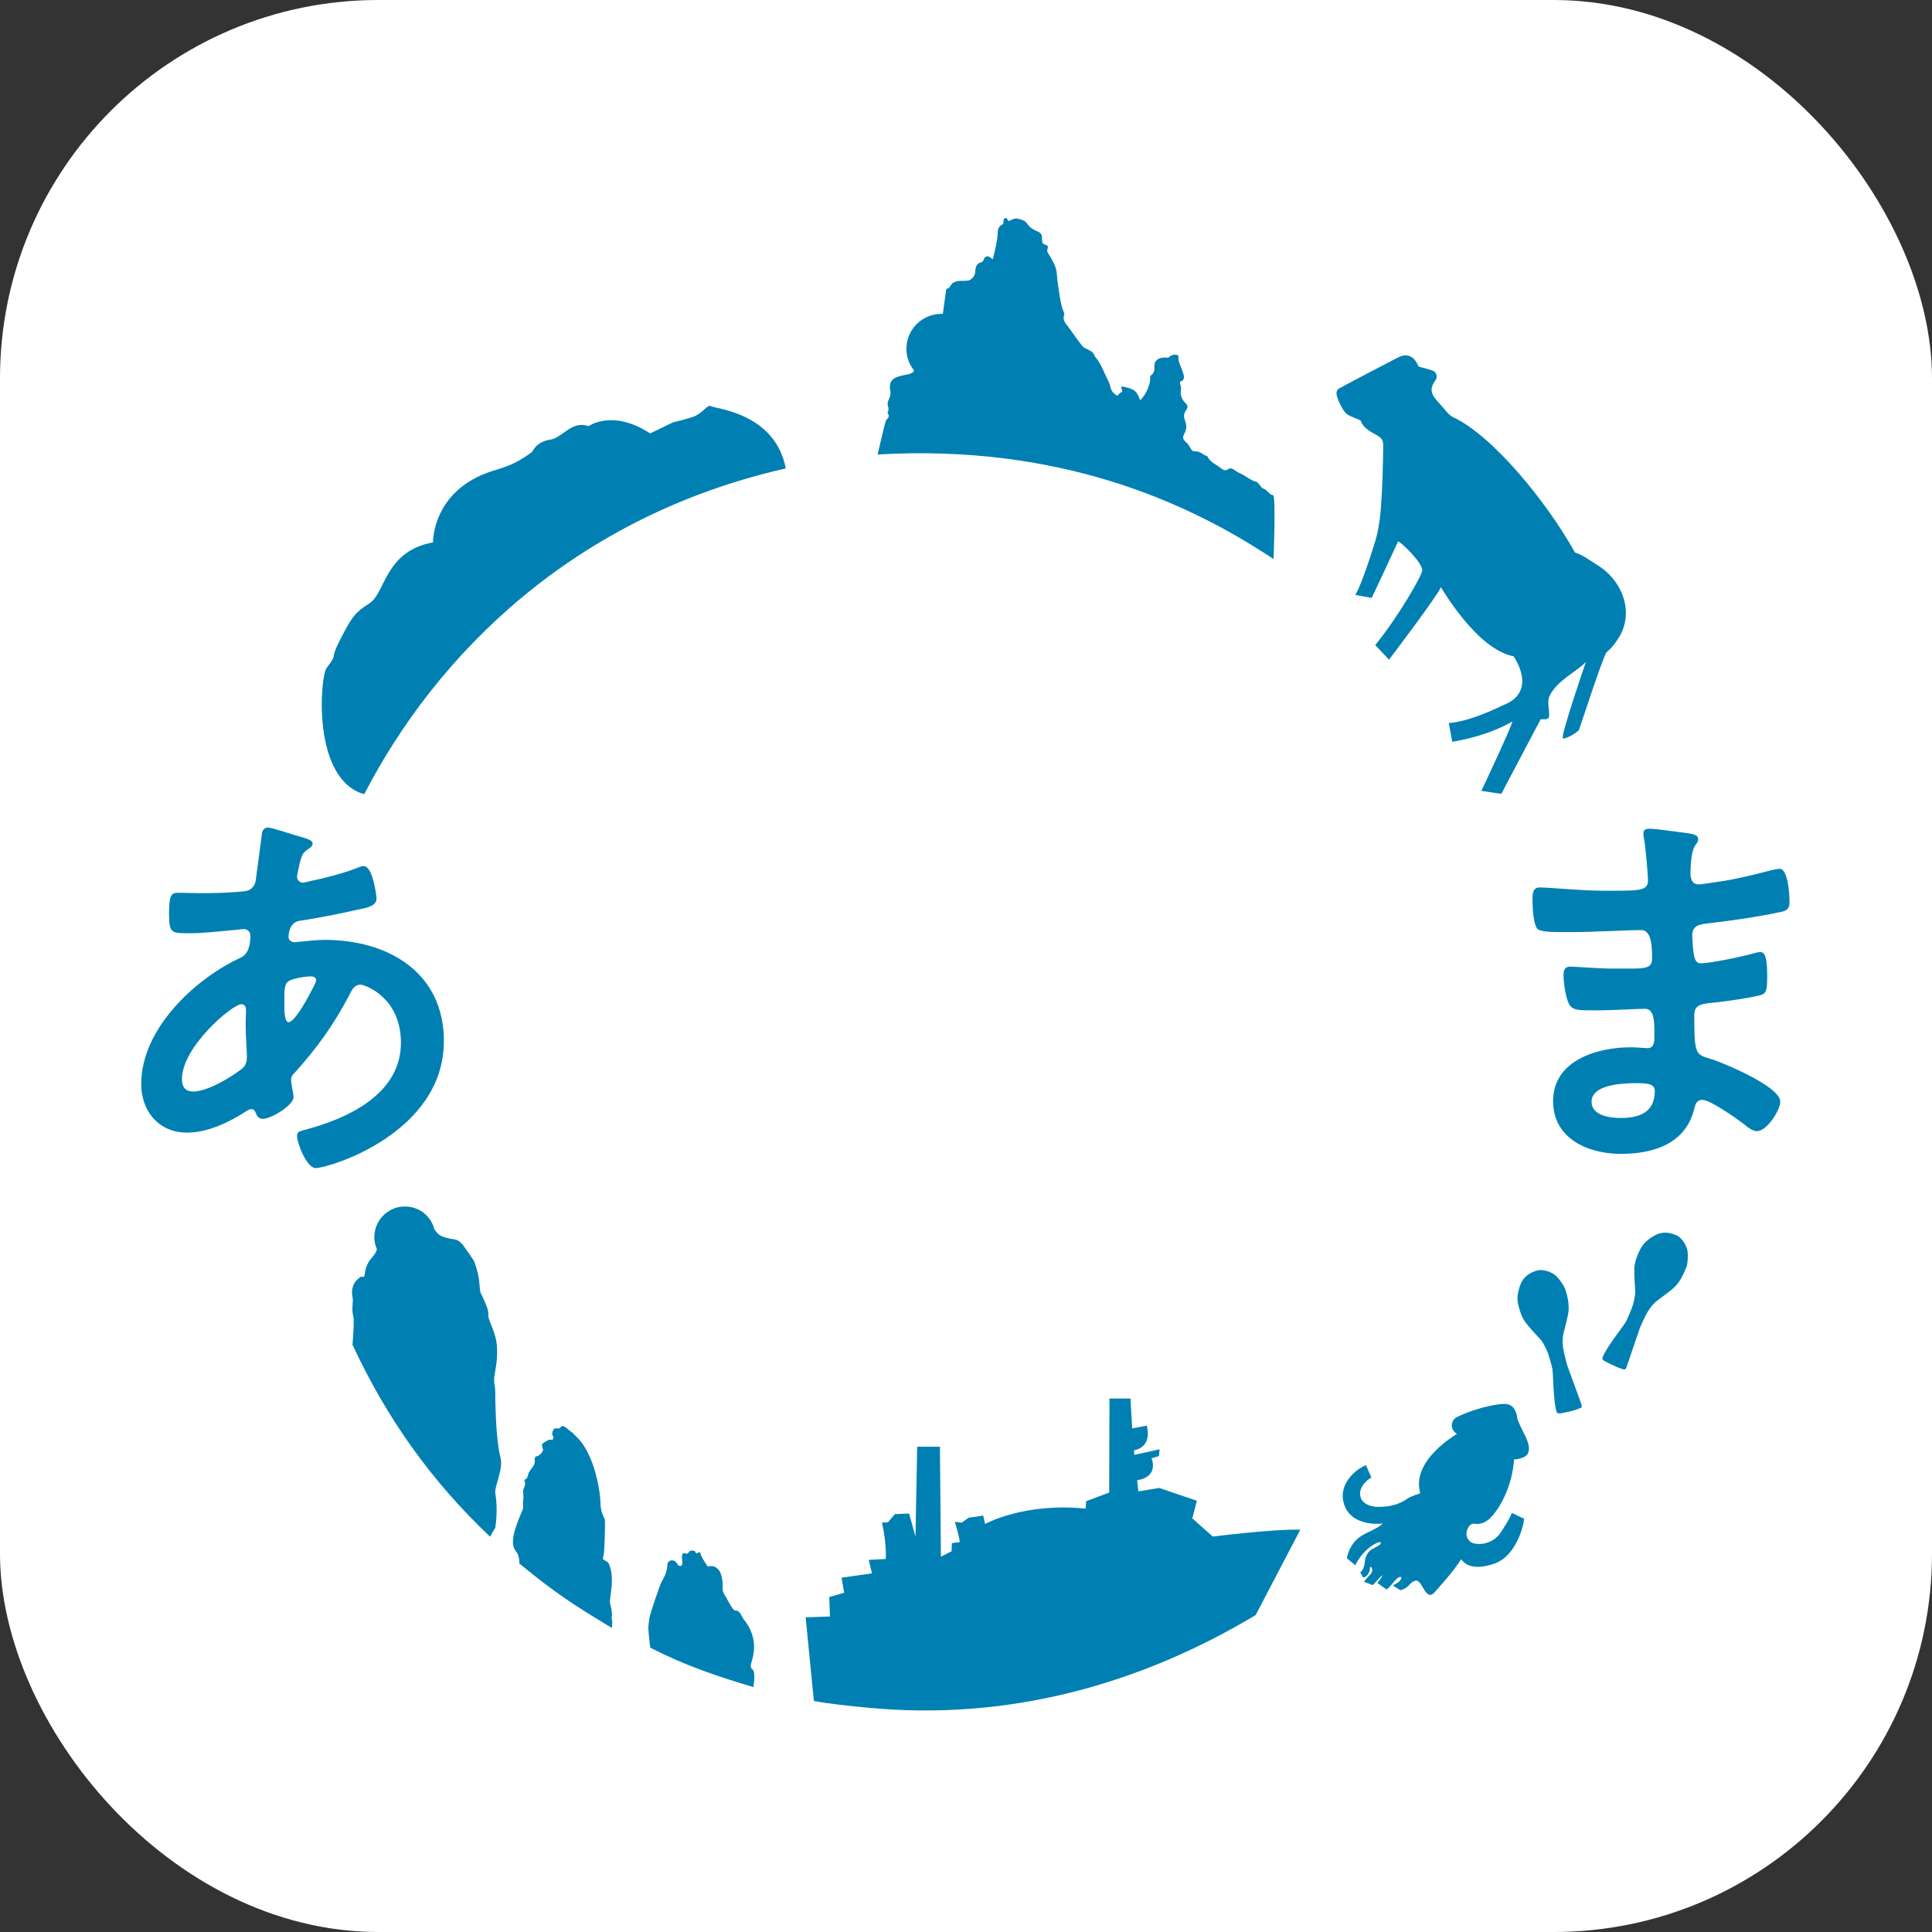
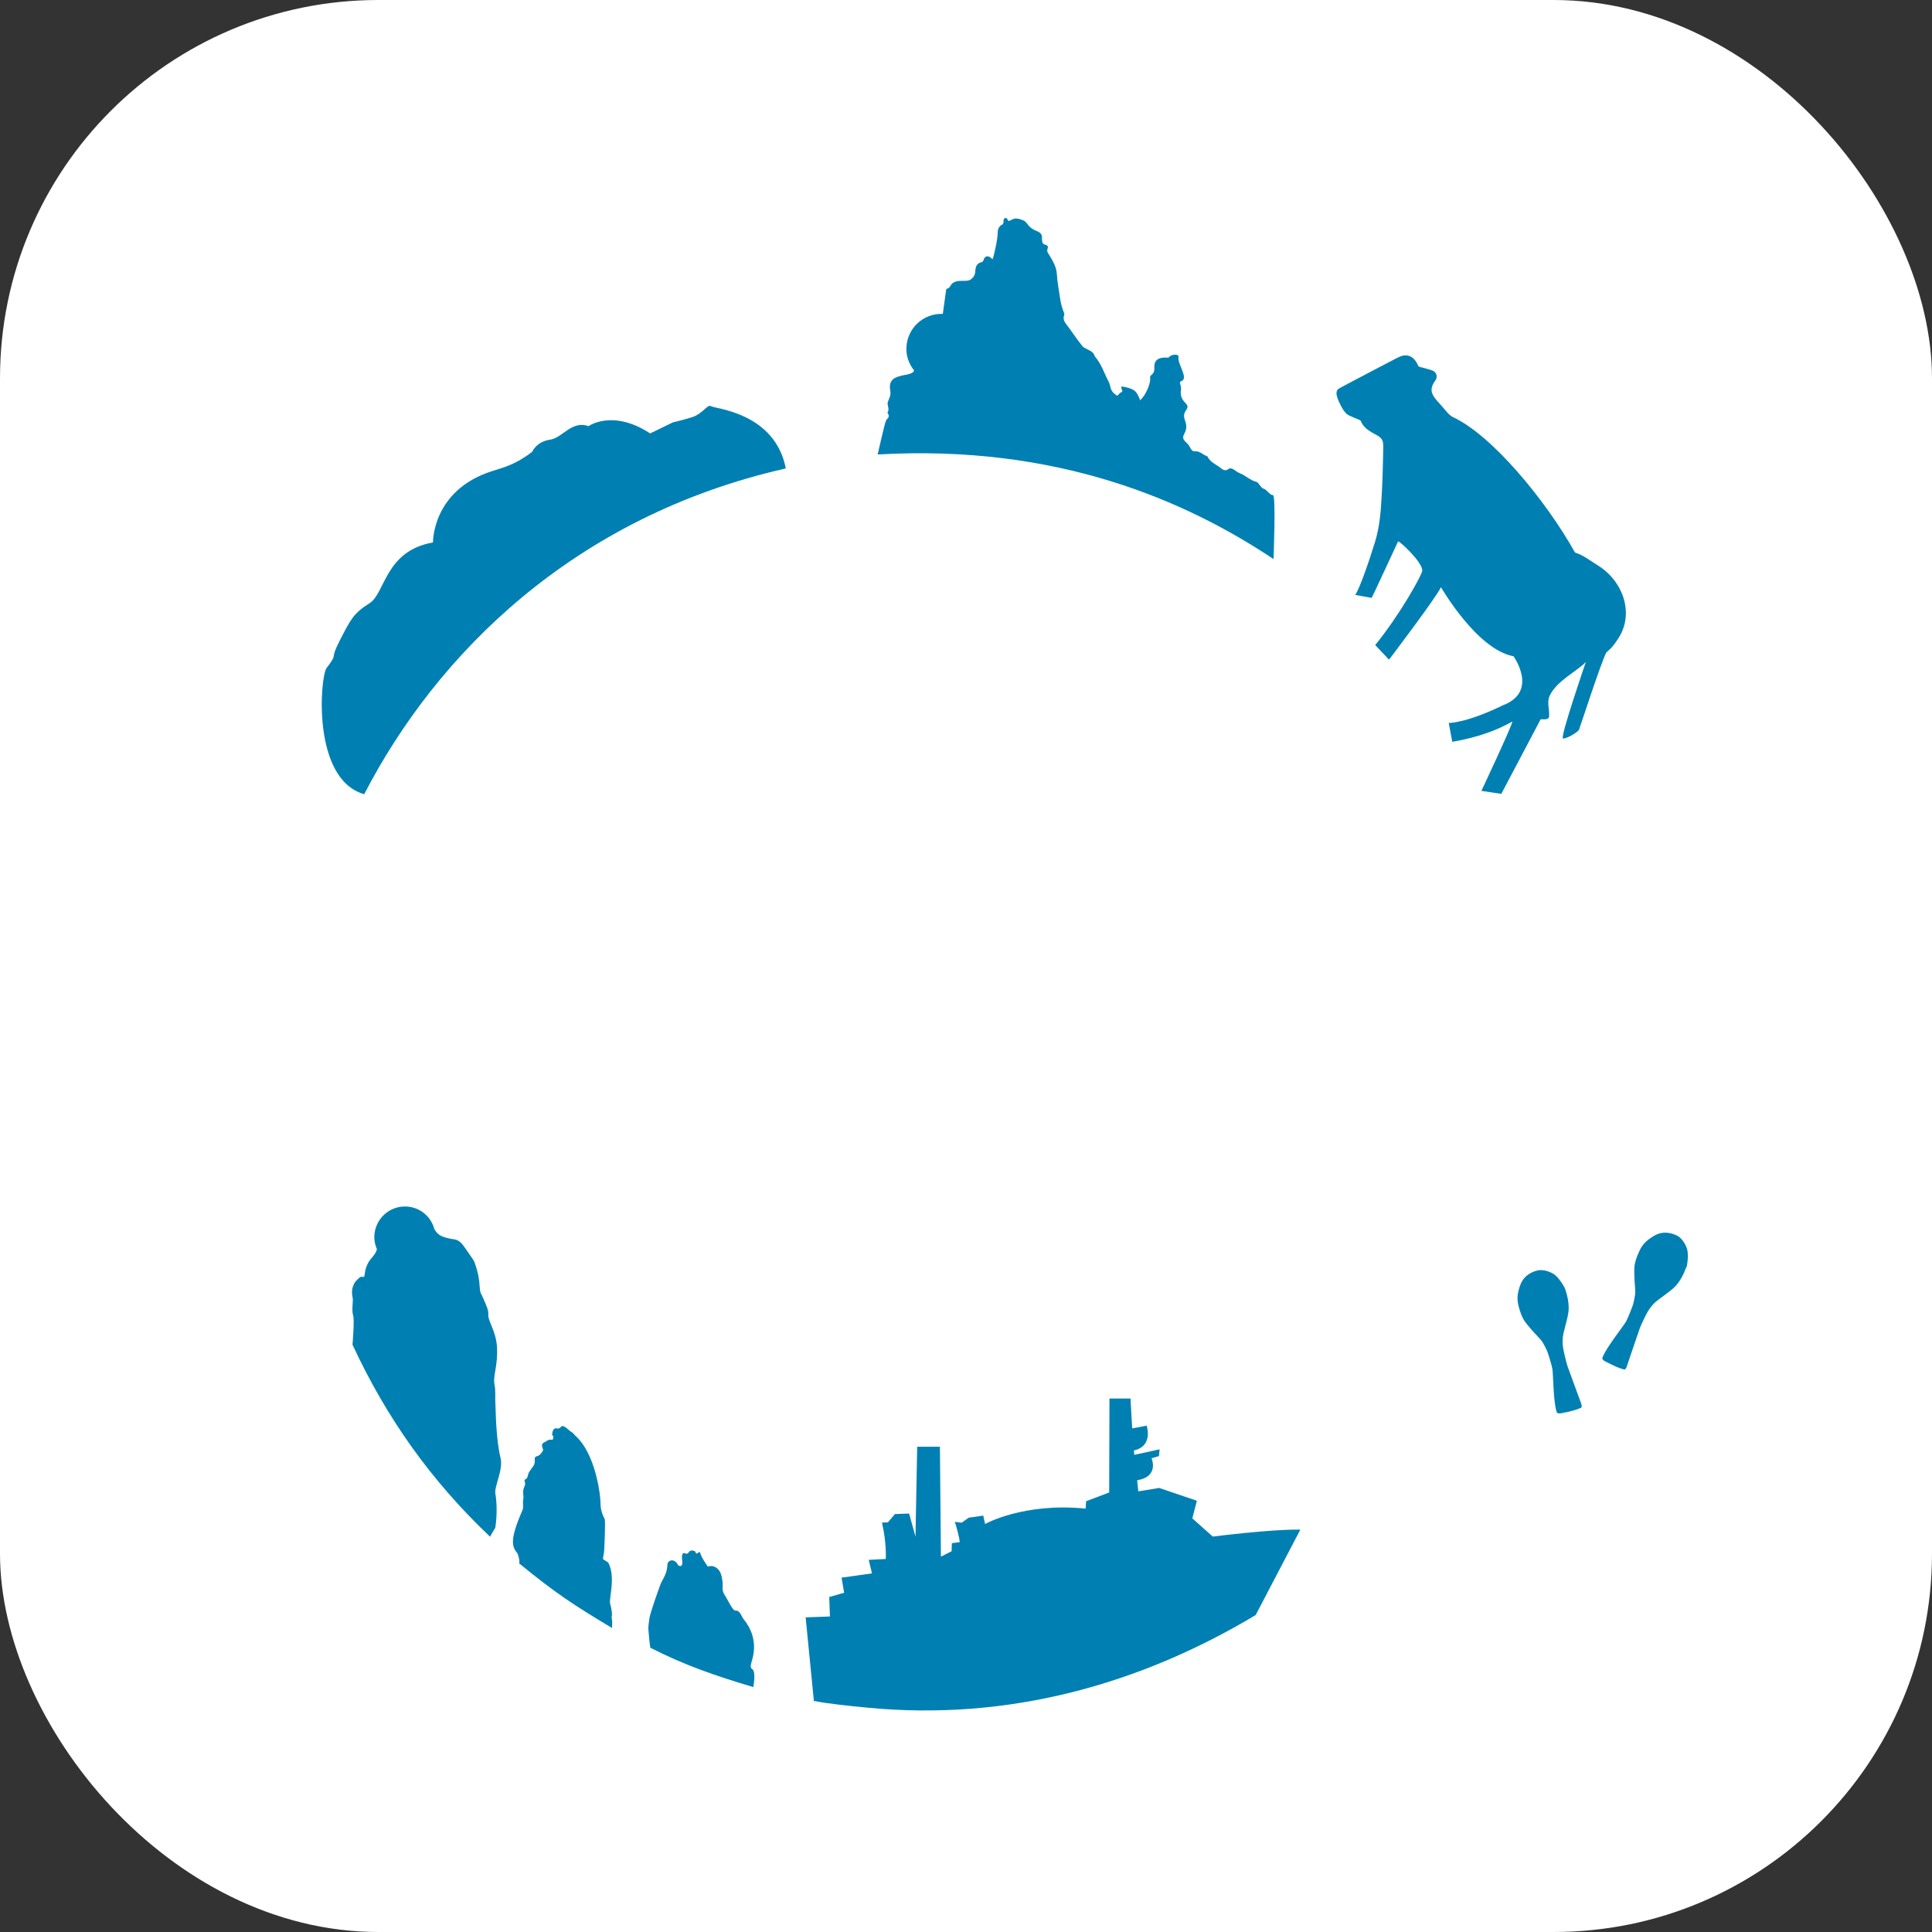
<svg xmlns="http://www.w3.org/2000/svg" id="_レイヤー_2" data-name="レイヤー 2" viewBox="0 0 420 420">
  <rect x="0" y="0" width="420" height="420" fill="#333333" stroke="none" />
  <defs>
    <style>
      .cls-1, .cls-2 {
        fill: #fff;
      }

      .cls-1, .cls-3 {
        fill-rule: evenodd;
      }

      .cls-3 {
        fill: #0080b2;
      }
    </style>
  </defs>
  <g id="_レイヤー_1-2" data-name="レイヤー 1">
    <rect class="cls-2" width="420" height="420" rx="82.25" ry="82.25" />
    <g>
      <path class="cls-3" d="M366.54,275.57c-1.14,3.18-2.63,4.33-2.81,4.51-.4.4-2.75,2.13-3.46,2.66-.87.65-1.51,1.51-2.07,2.41-.53.87-1.67,3.37-1.76,3.71-.19.56-2.41,7.01-2.84,8.34-.19.43-.31.52-.5.52-1.24-.31-2.26-.8-4.14-1.76-.34-.19-.68-.43-.62-.77.71-2.1,4.82-7.2,5.19-7.97.37-.74,1.39-3.21,1.51-3.74.19-.71.31-1.39.43-2.1.06-.37-.03-1.95-.09-2.38-.06-.56-.12-2.84-.09-3.43.09-1.17.49-2.29.99-3.37.59-1.36,1.3-2.38,3.31-3.55,2.19-1.3,4.23-.37,4.82-.12,1.51.68,2.26,2.6,2.38,3.12.28,1.14.06,3.21-.19,3.92h-.06Z" />
      <path class="cls-3" d="M343.79,305.27c-.49-1.3-2.81-7.72-3.03-8.28-.12-.31-.8-3-.96-3.99-.15-1.05-.15-2.13.09-3.18.22-.87.96-3.68,1.02-4.23.03-.28.46-2.07-.62-5.28-.25-.71-1.36-2.44-2.29-3.18-.43-.34-2.22-1.33-3.8-.93-.59.15-2.78.71-3.68,3.09-.8,2.16-.74,3.4-.34,4.85.31,1.14.68,2.26,1.36,3.21.34.49,1.82,2.22,2.23,2.63.31.31,1.39,1.48,1.57,1.79.37.65.68,1.24.99,1.92.22.49.99,3.06,1.14,3.86.19.83.19,7.38.96,9.46.15.28.59.28.96.22,2.07-.4,3.18-.68,4.33-1.2.15-.12.19-.28.06-.71v-.03Z" />
      <path class="cls-3" d="M154.56,88.32c-.71-.59-1.79,1.7-4.23,2.41-2.44.74-4.02,1.08-4.02,1.08l-4.97,2.41c-8.19-5.35-13.38-1.58-13.38-1.58-3.71-1.3-5.62,2.53-8.37,2.94-3,.43-3.89,2.63-3.89,2.63-3.71,2.84-6.12,3.37-8.81,4.23-12.98,4.2-12.76,15.48-12.76,15.48-10.48,1.85-10.35,11.06-13.81,13.23-3.46,2.16-4.11,3.52-6.49,8.16-2.38,4.64-.09,2.29-2.84,5.93-1.39,1.85-3.24,24.19,8.19,27.41,15.7-30.38,45.49-60.35,91.65-70.82-2.38-12.21-15.54-12.95-16.22-13.53l-.03.03Z" />
      <path class="cls-3" d="M282.67,332.56l-9.7,18.54c-24.97,14.96-53.61,23.14-84.51,20.12-3.62-.34-8.68-.87-11.53-1.45l-1.79-18.17,5.28-.19-.15-4.23,3.24-.93-.56-3.28,6.61-.93-.71-2.94,3.71-.19s.22-3.46-.83-7.91l1.3-.06,1.51-1.79,3.09-.12,1.39,5.01.37-19.53h4.94l.22,23.89,2.32-1.17.06-1.76,1.7-.22s.06-.77-1.05-4.42l1.48.19,1.51-1.08,3.18-.46.4,1.82s8.4-4.7,21.85-3.34l.12-1.61,5.01-1.89.06-20.43h4.57l.37,6.49,3.15-.59s1.51,4.45-2.78,5.38l.09.96,5.5-1.2-.15,1.48-1.61.46s1.79,3.96-3.12,4.79l.25,2.41,4.54-.74,8.19,2.78-.99,3.83,4.45,3.96s12.95-1.64,18.97-1.51l.03.03Z" />
      <path class="cls-3" d="M132.99,351.99c.12.25.12.77.06,1.92-8.25-4.94-12.21-7.51-20.21-14.06.28-.28-.25-2.04-.34-2.13-1.17-1.48-1.82-2.78,1.08-9.42.31-.68,0-1.51.15-2.16.22-1.08-.22-1.7.15-2.66.19-.46.43-.8.15-1.54-.03-.09,0-.28.09-.31.49-.15.59-.62.71-1.14.12-.65,1.14-1.61,1.33-2.22.09-.28.12-.59.09-.93-.06-.62.22-.71.65-.83.49-.12,1.24-1.14,1.17-1.36-.37-.99-.37-1.3.28-1.61.53-.25.9-.74,1.7-.53.15.03.25-.46.25-.77,0-.25-.31.15-.25-.65.12-.46.15-1.08.93-1.11.19.19.87,0,.93-.28.59-.71,1.7.8,2.56,1.27.19.09.34.43.53.56,4.6,4.05,5.53,13.35,5.53,14.4,0,1.21.15,2.35.9,3.74.25.49-.06,6.33-.09,6.83-.06.87-.15,1.08-.28,1.92,0,.03,1.17.74,1.17.77,1.67,3.18.12,7.79.4,8.87.8,3.18.12,2.75.4,3.4l-.06.06Z" />
-       <path class="cls-3" d="M329.76,307.99c.59,2.69,3.61,5.96,2.29,8.16-.4.68-2.07,1.14-2.91,1.11,0,0-.19,6.67-4.54,12.08-1.24,1.51-2.69,2.19-4.2,1.89-.59-.12-1.55.8-1.61,2.16-.03.93.65,1.92,1.61,2.13,2.16.5,4.57-.46,5.81-2.32.93-1.42,1.79-2.72,2.47-4.29l2.63,1.24c.12.4-1.33,8.16-6.64,9.83-.86.28-5.13,1.76-7.01-1.02-1.95,2.9-3.37,4.42-5.72,7.11-2.1,2.41-2.66-2.78-4.23-2.44-.74.15-1.17.77-1.73,1.3-.43.4-1.14.65-1.54.77l-1.64-1.02c1.27-.74,1.85-1.08,1.85-1.82-.93-.46-2.32,2.26-3.24,2.66l-1.98-1.39s.99-1.17,1.11-1.73c-.65.59-1.55,1.67-2.13,2.19l-1.85-.71c.15-.53,1.48-1.58,1.67-2.1.34-.83-.43-1.76-.43-.68-.03.65-.65,1.85-1.51,1.82l-.59-1.14c.8-.52.93-1.58,1.02-2.44.06-.65.4-1.51.9-2.04.62-.65,1.61-.93,2.32-1.48.59-.43.06-.71-.43-.49-3.4,1.51-4.88,4.94-4.88,4.94l-1.82-1.51c.22-1.55,1.11-3.18,2.26-4.2,1.64-1.48,3.8-1.79,5.56-3.37-3,.34-6.98-.43-8.28-3.74-1.89-4.76,2.63-8.22,4.6-8.93l1.17,2.66s-3.12,1.76-2.32,4.36c.43,1.42,2.19,2.01,3.68,2.04,2.32.03,4.51-.4,6.49-1.79.77-.53,1.76-.77,2.78-1.17-2.07-7.2,7.91-12.79,7.97-12.92-.65-.37-1.11-1.05-1.11-1.85,0-.71.37-1.3.93-1.7,2.66-1.36,6.4-2.5,9.55-2.9,2.29-.28,3.24.49,3.77,2.84l-.06-.06Z" />
      <path class="cls-3" d="M107.68,324.71c.19.9.53,3.86,0,7.38,0,.03-1.17,1.95-1.14,1.98-12.85-12.18-22.53-25.83-29.91-41.75,0,0,.46-5.35.15-6.3-.37-1.11,0-3.18-.09-3.71-.25-1.14-.22-1.95.09-2.78.28-.8.68-1.2,1.45-1.85.4-.34.87.15.99-.28.15-.59,0-1.24.8-2.84.53-1.05,1.61-1.73,1.92-3-.4-.9-.62-1.89-.56-2.94.19-3.68,3.31-6.52,6.98-6.33,2.97.15,5.35,2.19,6.06,4.91.25.43.46.68.8,1.02.74.74,2.72,1.11,3.52,1.2,1.02.12,1.73.93,2.41,1.95.4.59,1.82,2.53,1.98,2.97,1.42,3.86.96,5.53,1.36,6.74.06,0,1.11,2.35,1.39,3.15.19.52.31,1.11.28,1.51-.19,1.3,1.7,3.65,1.88,7.11.22,4.14-.9,6.21-.56,7.97.31,1.61.12,2.97.22,4.48.09,1.51.09,7.48,1.11,11.62.65,2.63-1.45,6.3-1.11,7.85l-.03-.06Z" />
      <path class="cls-3" d="M163.55,362.84c.87.83.19,3.83.22,3.92-8.28-2.47-14.96-4.76-22.4-8.56-.12-.53-.46-4.2-.43-4.33.03-.68.15-1.3.22-1.98.09-1.02,2.38-7.54,2.66-8,.62-1.14,1.24-2.22,1.27-3.8,0-.83,1.48-1.54,2.32.15.09.19.62.25.71.15.46-.49.03-1.51.15-2.19.09-.52.28-.74.9-.43.19.09.62-.25.62-.46.46-.34.74-.28,1.3-.09.46,1.24.71-.28,1.17.37-.06.46,1.2,2.41,1.61,2.97.25-.06.49-.12.74-.12.59,0,1.08.28,1.48.68.19.19.34.4.46.65,0,.06.06.09.09.15v.06c.4.96.49,2.22.46,2.81-.03.59-.06,1.11.34,1.79.15.28.34.53.49.8.25.43,1.39,2.81,1.95,2.75.99-.12,1.36,1.36,1.79,1.89,3.4,4.11,1.98,8.25,1.85,8.78-.19.77-.59,1.54,0,2.1l.03-.06Z" />
      <path class="cls-3" d="M190.77,98.89s1.54-6.71,1.73-7.14c.09-.22.15-.46.31-.62.4-.34.56-.74.19-1.27-.03-.06-.09-.19-.06-.22.53-.68-.15-1.55.06-2.22.25-.77.71-1.45.56-2.35-.56-2.78,1.24-3.15,3.09-3.55.22-.03,2.04-.28,2.04-1.02-1.08-1.36-1.73-3.09-1.64-4.94.15-4.2,3.68-7.48,7.88-7.32h.03c.25-1.76.46-3.46.71-5.16,0-.12.09-.28.15-.31.74-.09.8-.9,1.3-1.24.34-.22.77-.4,1.17-.43.68-.09,1.36,0,2.04-.09.8-.06,1.64-.99,1.67-1.88.06-1.02.25-1.92,1.39-2.13.19-.03.4-.31.46-.56.22-.77.93-.96,1.58-.37.09.09.19.15.34.31.06-.22.15-.37.19-.56.4-1.73.87-3.46.93-5.28,0-.68.28-1.42,1.02-1.73.15-.06.25-.43.25-.65-.06-.49.12-.74.59-.8.15.22.34.46.53.71.28-.12.56-.25.8-.37.83-.43,1.7-.06,2.47.25.56.25.93,1.05,1.45,1.48.46.37,1.02.68,1.55.87.49.19.93.62.96,1.11,0,.46,0,.93.12,1.36.06.19.37.37.59.43.59.12.68.46.49.93-.15.4-.03.65.22,1.05.62.99,1.24,2.01,1.58,3.09.34,1.11.25,2.32.46,3.46.37,2.07.46,4.17,1.3,6.18.09.19.15.46.06.62-.31.83.06,1.45.59,2.13.8,1.02,1.51,2.1,2.26,3.12.37.49.74.99,1.14,1.48.15.19.37.34.59.43.77.46,1.76.65,2.07,1.73,0,0,0,.03.03.06,1.42,1.61,2.01,3.62,2.97,5.44.25.46.34.99.5,1.51.25.87.9,1.3,1.42,1.61.34-.31.56-.68.87-.77.68-.19-.68-1.39.4-1.21,2.5.49,2.94.96,3.68,2.94,1.17-.96,2.41-3.74,2.16-5.07,0-.12.12-.28.25-.37.52-.4.74-.93.68-1.64-.19-2.78,3.03-2.1,3.09-2.16.59-.87,2.35-.83,2.16-.15-.25,1.48,2.04,4.3.83,5.16-.74.15-.49.65-.34,1.14.06.25.09.53.06.77-.19,1.05.03,1.98.87,2.84.22.25.9.74.28,1.58-.68.93-.56,1.58-.22,2.5.34.99.25,1.76-.15,2.56-.52.99-.43,1.3.43,2.1.34.31.62.74.83,1.14.22.46.53.77,1.02.71,1.05-.09,1.76.83,2.66,1.08.62,1.36,1.98,1.76,3,2.63.53.46,1.08.53,1.52.19.8-.65,1.54.49,2.56.87,1.14.43,2.35,1.61,3.55,1.85.52.12,1.02,1.36,1.54,1.48.71.15,1.39,1.45,2.1,1.42.68,0,.12,13.91.12,13.91-19.03-12.7-47.06-25-86.09-22.74l.03.09Z" />
      <path class="cls-3" d="M292.65,89.89c-.74-.71-1.67-2.56-1.95-3.55-.22-.68-.28-1.36.28-1.82.22-.19,12.73-6.71,12.73-6.71.74-.37,1.67-.8,2.72-.4s1.61,1.48,1.95,2.26c.12.06.87.25,1.33.37.56.15,1.17.31,1.73.53.4.15.71.49.83.9s.03.87-.22,1.21c-1.42,1.95-.93,3.06.68,4.82.28.31.56.62.83.93.77.9,1.48,1.85,2.32,2.26,8.37,3.86,20.12,17.98,26.51,29.42,2.01.71,2.57,1.3,5.07,2.87,5.38,3.4,7.85,10.35,4.39,15.73-1.55,2.41-2.01,2.47-2.66,3.15-1.14,2.13-5.78,16.5-5.93,16.78-.37.65-2.97,2.1-3.49,1.88-.65-.25,4.98-16.62,4.98-16.62-1.76,1.95-6.37,4.08-7.88,7.39-.65,1.39.03,2.94-.12,4.51-.09.71-1.11.56-1.82.56l-8.56,16.22-4.33-.65s6.61-14.03,6.74-15.08c-3.12,1.76-7.08,3.37-13.07,4.42l-.77-4.11s3.65.12,11.83-3.86c7.76-2.97,2.26-10.63,2.26-10.63-8-1.48-15.67-14.89-15.79-15.02-.77,1.92-11.28,15.76-11.28,15.76l-3-3.18c5.25-6.43,10.29-15.39,10.23-16.25-.12-1.92-4.73-6.18-5.25-6.3,0,0-5.66,12.21-5.75,12.3l-3.58-.65s1.14-1.33,4.33-11.59c.96-3.15,1.21-6.61,1.27-7.54.34-4.54.43-9.24.5-13.26,0-1.88-.96-2.04-2.38-2.87-.9-.53-2.01-1.24-2.53-2.6-.09-.22-2.57-.99-3.12-1.55Z" />
-       <path class="cls-3" d="M96.5,226.35c0-15.08-12.27-22.03-25.93-22.03-1.76,0-3.96.28-5.72.43-.28,0-.53.09-.71.09-.62,0-1.42-.34-1.42-1.14,0-.96.34-3.18,2.38-3.52,3.52-.52,8.99-1.57,12.42-2.38,2.19-.43,4.33-.8,4.33-2.47,0-.34-.71-7.05-2.81-7.05-.53,0-1.05.28-1.48.43-3.18,1.24-7.05,2.19-10.41,2.9-.28.09-1.05.28-1.33.28-.71,0-1.24-.62-1.24-1.33,0-.34.43-2.19.53-2.72.53-2.1.8-2.57,1.95-3.28.34-.28.9-.62.9-1.14,0-.9-1.42-1.14-3.8-1.85-.96-.28-5.19-1.67-5.81-1.67-.96,0-1.33.62-1.42,1.42-.43,3.18-.8,6.27-1.24,9.33-.09.9-.19,1.67-.9,2.38-.71.71-1.48.71-2.38.8-3,.28-5.99.34-8.99.34-1.58,0-3.09-.09-4.57-.09-1.58,0-2.1.28-2.1,4.66,0,4.14.53,4.14,4.42,4.14,3.28,0,6.52-.43,9.8-.71.34,0,1.58-.19,1.95-.19.9,0,1.51.53,1.51,1.48,0,4.23-2.04,4.67-2.56,4.94-9.95,4.76-21.17,15.51-21.17,27.25,0,5.9,3.8,10.57,9.95,10.57,4.57,0,9.27-2.29,13.04-4.76.34-.19.62-.34.96-.34.62,0,.8.43.96.87.28.71.71,1.24,1.48,1.24,1.95,0,6.71-3,6.71-4.67v-.43c-.09-.43-.53-3-.53-3.28,0-.8.34-1.24.9-1.76,4.85-5.38,8.47-10.47,11.8-16.84.53-1.05,1.05-2.19,2.38-2.19,1.05,0,8.81,2.81,8.81,12.61,0,11.09-11.37,16.41-20.64,18.88-.96.28-1.95.34-1.95,1.33,0,1.67,2.13,7.05,4.05,7.05,2.9,0,27.87-7.57,27.87-27.59h.03Z" />
      <path class="cls-1" d="M52.59,232.35c-2.38,1.85-7.51,4.94-10.57,4.94-1.67,0-2.47-.96-2.47-2.66,0-7.14,11.03-16.32,12.89-16.32.9,0,1.05.71,1.05,1.48s-.09,1.67-.09,2.57c0,2.72.28,6.43.28,7.23,0,1.05-.19,2.04-1.05,2.72l-.03.03Z" />
      <path class="cls-1" d="M68.19,214.45c-.71,1.42-3.96,7.76-5.47,7.76-.8,0-.9-2.1-.9-3.52v-1.05c0-1.95-.09-3.71.9-4.33.96-.62,3.62-1.05,4.85-1.05.53,0,1.14.19,1.14.8,0,.43-.34,1.05-.53,1.42v-.03Z" />
-       <path class="cls-3" d="M386.71,188.9c-.8,0-2.56.53-3.34.71-2.72.71-6.8,1.67-9.61,2.04-.62.09-4.05.62-4.42.62-1.58,0-1.85-1.33-1.85-2.57.19-7.14,1.67-5.65,1.67-7.32,0-.96-1.24-1.14-3.52-1.42-1.58-.19-5.72-.8-7.05-.8-.8,0-1.33.19-1.33,1.05,0,.43.09.96.19,1.42.28,1.48.8,7.42.8,8.81,0,2.38-2.19,2.19-9.95,2.19-4.33,0-11.71-.71-13.56-.71-1.48,0-1.58,1.24-1.58,2.47,0,1.58.09,5.1.96,6.43.52.71,2.72.8,5.1.8h2.66c4.76,0,11.8-.43,14.89-.43,2.29,0,2.38,3.61,2.38,6.18,0,1.95-1.24,2.19-4.48,2.19h-3.96c-3.34,0-8.28-.43-9.33-.43-1.24,0-1.48.8-1.48,1.85,0,1.67.43,4.67,1.14,6.18.71,1.57,2.38,1.48,6,1.48,3.8,0,8.71-.34,10.57-.34,2.19,0,2.04,3.28,2.04,6.09,0,.9,0,2.47-1.48,2.47-.52,0-2.56-.19-3.61-.19-7.32,0-16.93,2.81-16.93,11.71,0,8.19,7.66,11.46,14.74,11.46s14.09-2.19,15.94-9.79c.19-.62.34-1.95,1.76-1.95,1.76,0,7.57,4.14,9.18,5.38.71.62,1.76,1.42,2.72,1.42,2.1,0,5.04-4.51,5.04-6.43,0-3.18-11.65-8.1-14.55-9.09-3.8-1.24-4.14-.53-4.14-9.7,0-2.47,1.76-2.47,5.1-2.81,2.47-.28,6.7-.9,9.08-1.48,1.58-.34,1.67-1.24,1.67-4.14,0-3.34-.28-5.28-1.48-5.28-.53,0-1.14.19-1.67.34-2.19.62-9.18,2.1-11.28,2.1-1.05,0-1.24-.9-1.42-1.42-.28-1.14-.43-3.62-.43-4.67,0-2.47,2.1-2.38,3.96-2.66,4.67-.53,10.14-1.33,14.71-2.29,1.67-.34,2.47-.53,2.47-2.29,0-1.48-.28-7.23-2.19-7.23l-.09.03Z" />
      <path class="cls-1" d="M352.26,243.04c-2.29,0-6.27-.53-6.27-3.52,0-3.8,6.89-4.05,9.61-4.05,2.04,0,4.14,0,4.14,1.67,0,4.76-3.43,5.9-7.51,5.9h.03Z" />
    </g>
  </g>
</svg>